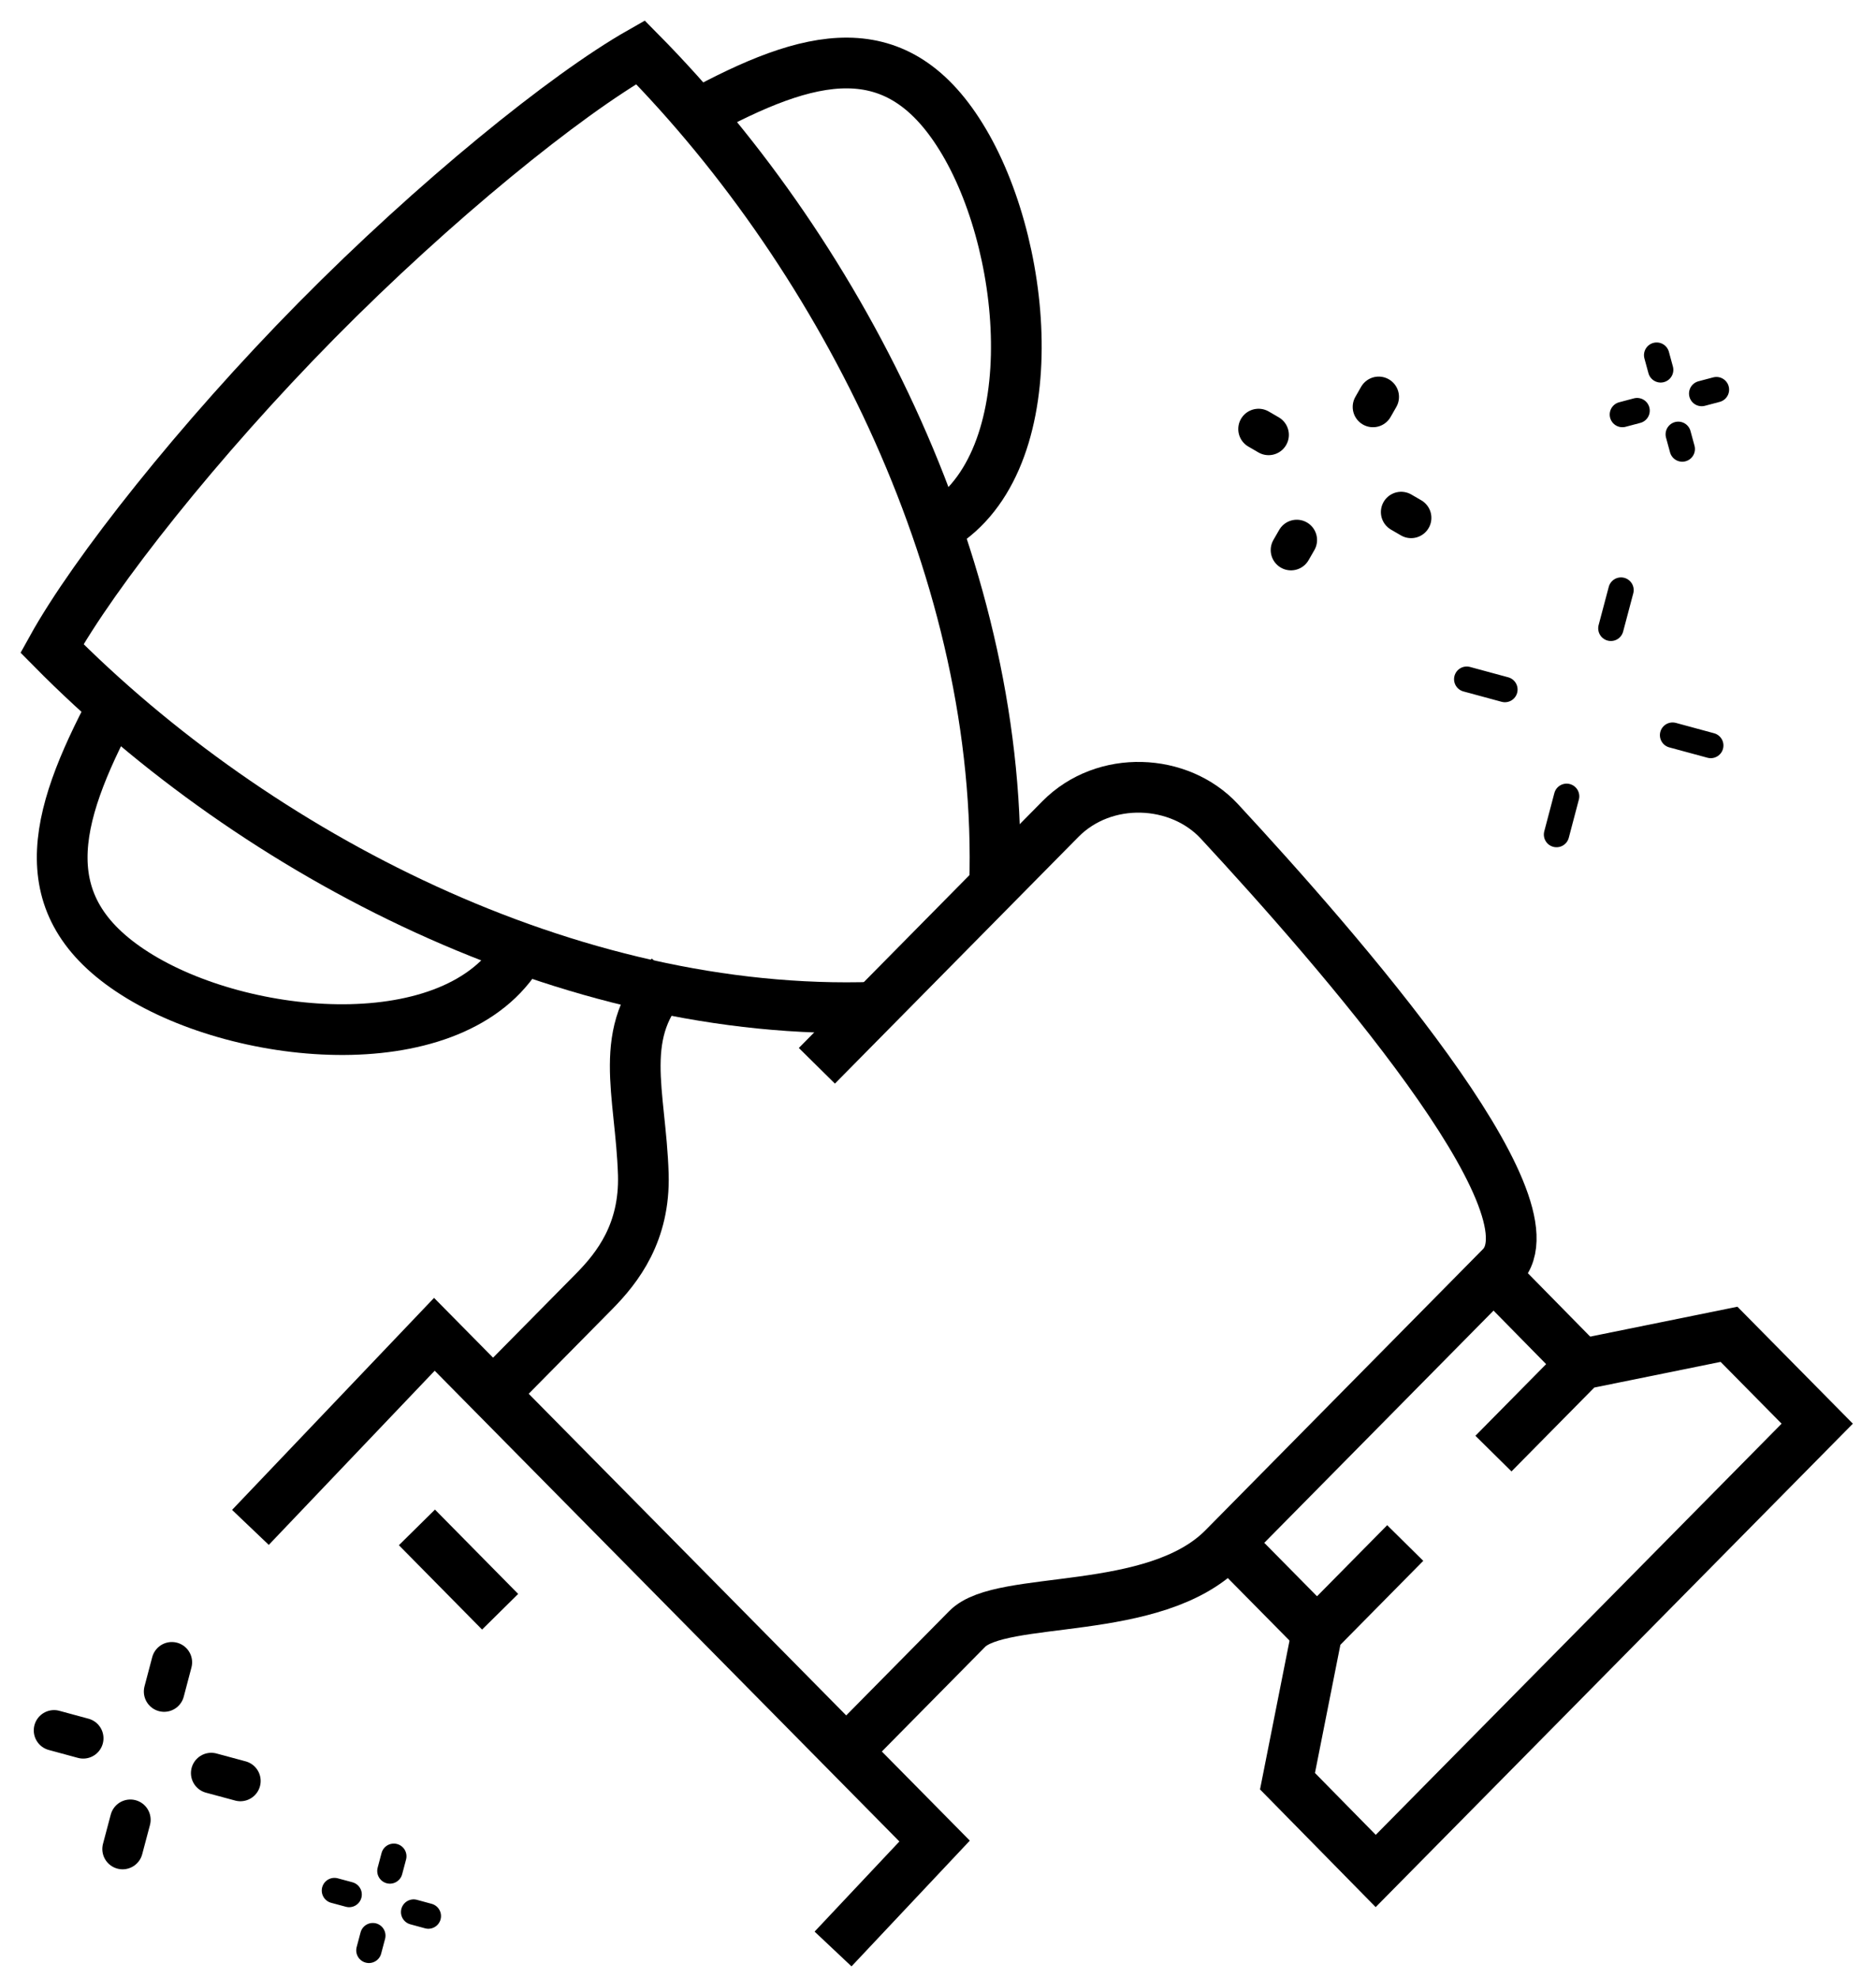
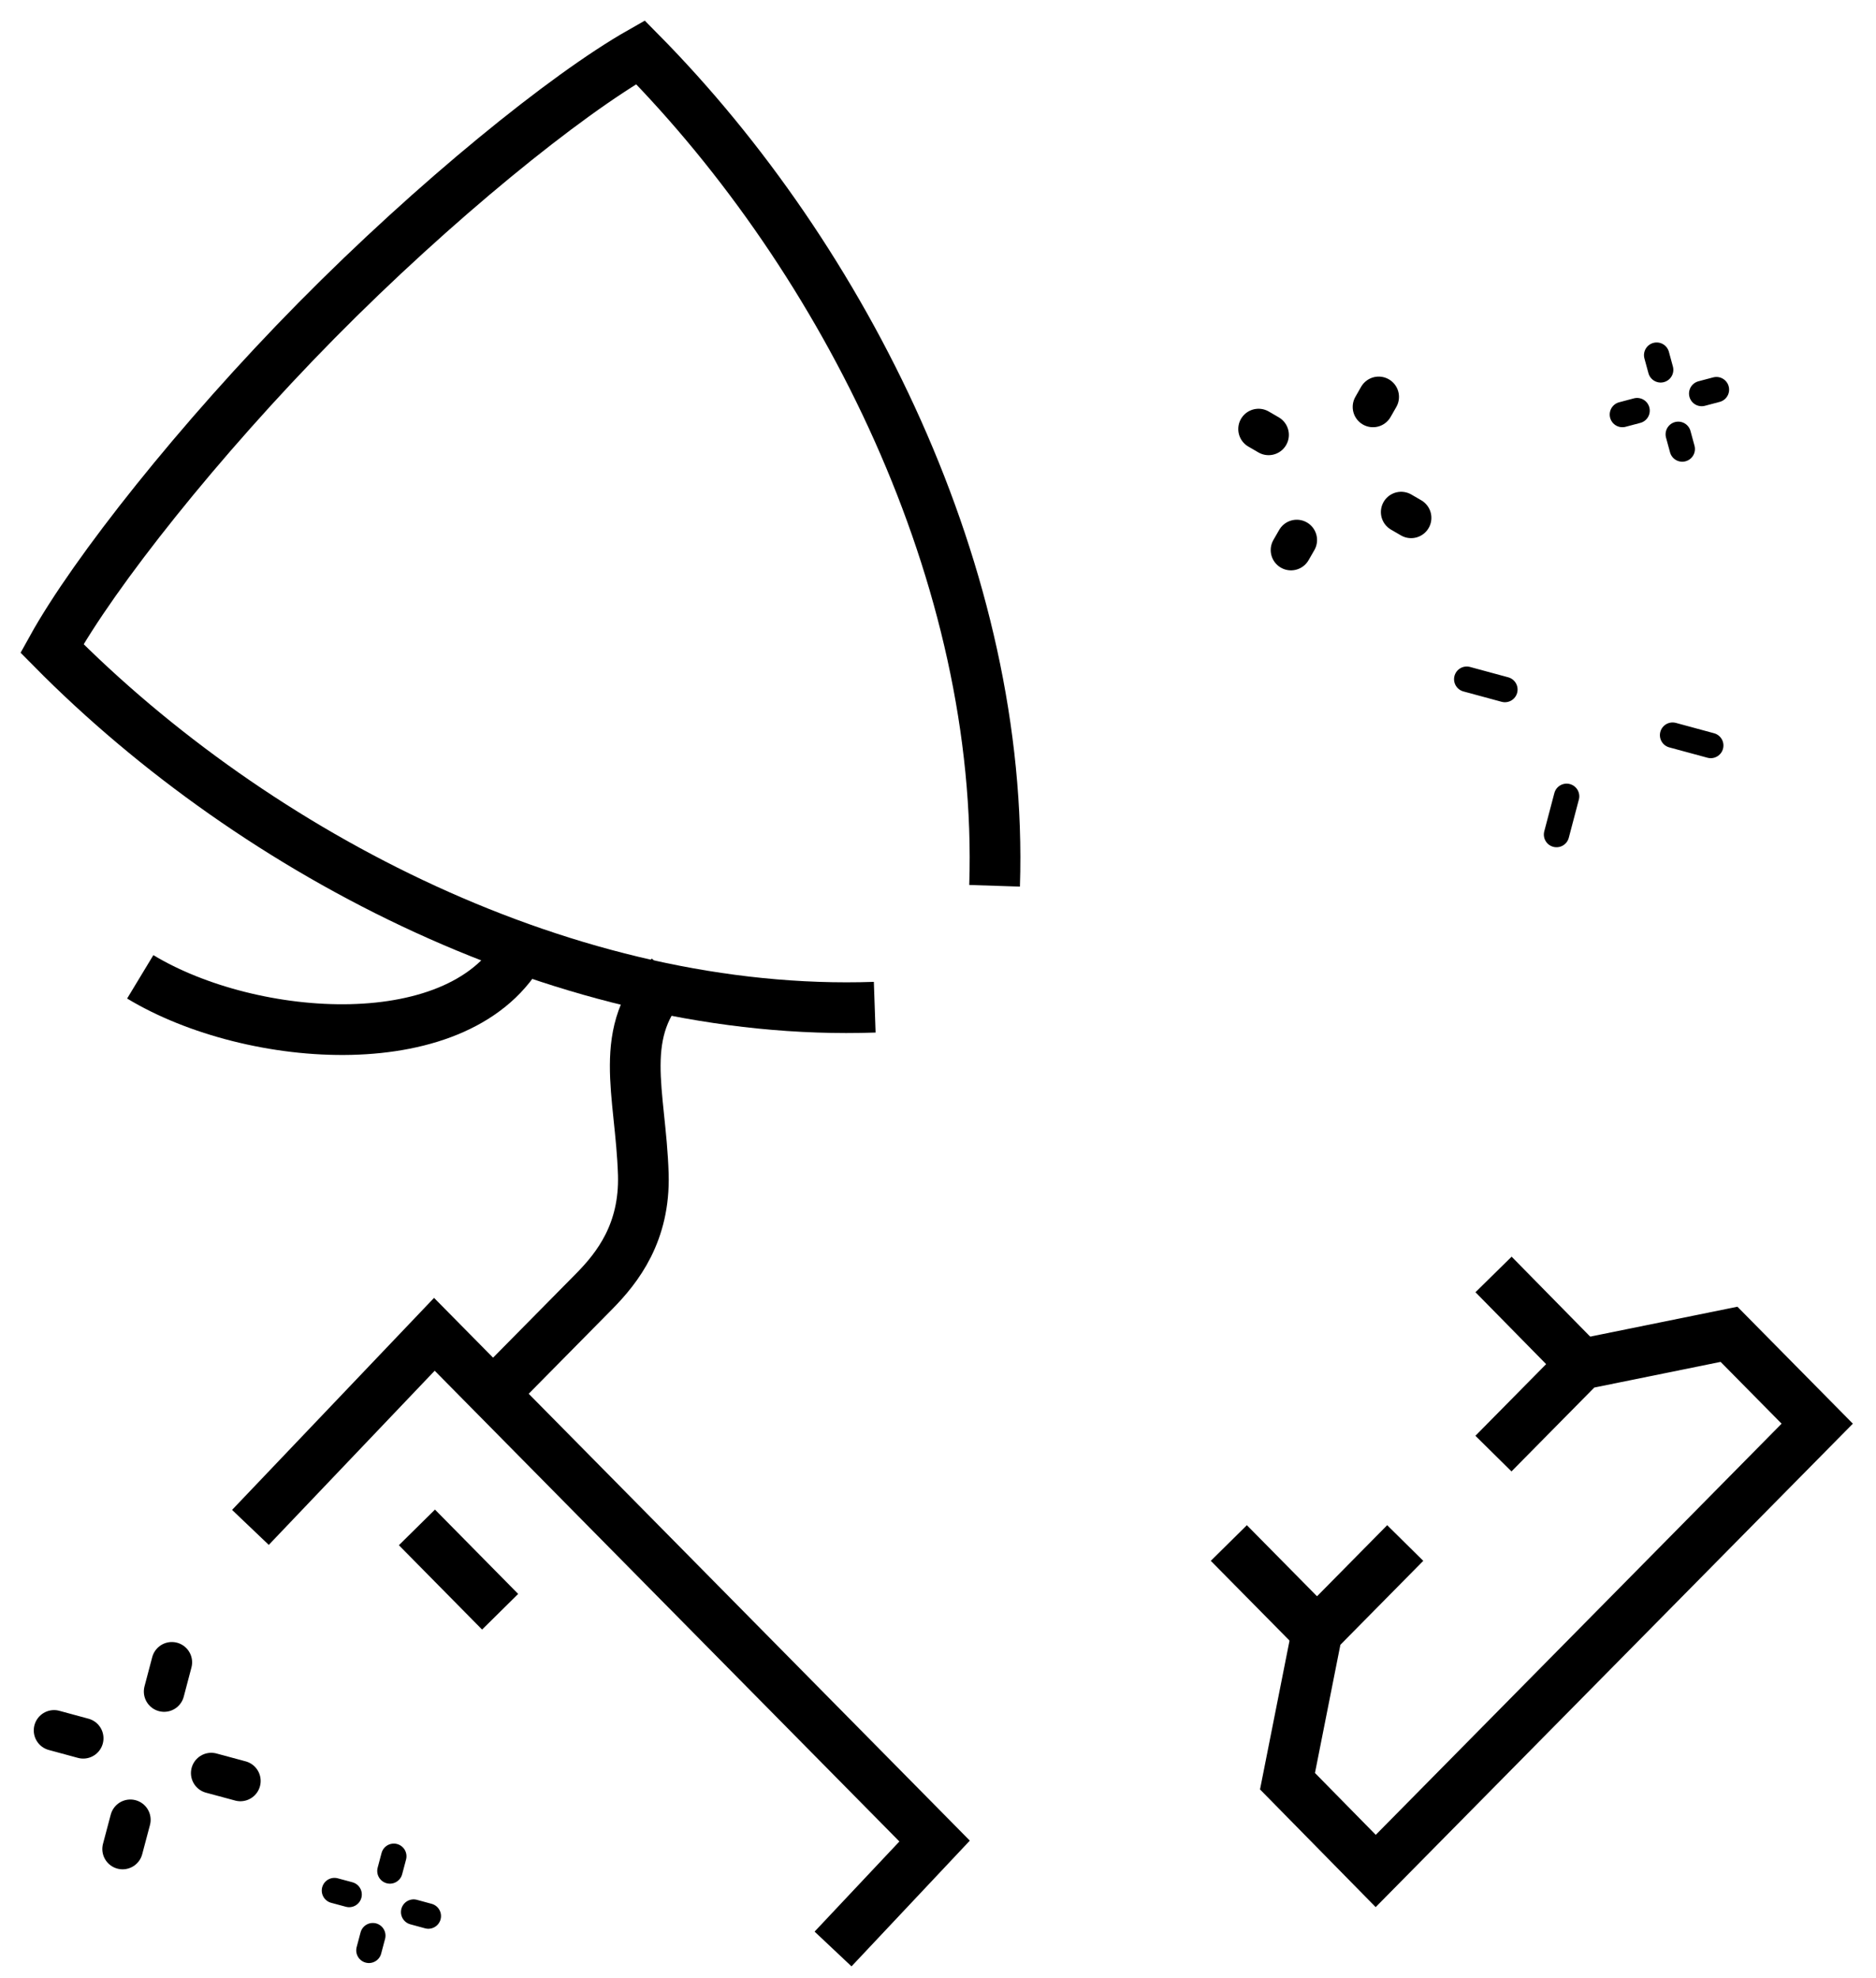
<svg xmlns="http://www.w3.org/2000/svg" width="37" height="39" viewBox="0 0 37 39" fill="none">
  <g clip-path="url(#clip0_165_10853)">
    <path d="M9.725 27.479L11.719 25.46C12.187 24.986 12.72 24.296 12.688 23.157C12.638 21.528 12.138 20.339 13.213 19.25" stroke="black" stroke-miterlimit="10" />
-     <path d="M16.111 21.013L20.913 16.15C21.783 15.269 23.26 15.344 24.048 16.192C26.404 18.735 30.795 23.772 29.605 24.978L24.13 30.522C22.768 31.901 19.747 31.428 19.074 32.118C18.401 32.799 16.694 34.528 16.694 34.528" stroke="black" stroke-miterlimit="10" />
    <path d="M16.43 38.426L18.433 36.298L8.567 26.307L4.939 30.114" stroke="black" stroke-miterlimit="10" />
    <path d="M8.223 30.114L9.864 31.777" stroke="black" stroke-miterlimit="10" />
    <path d="M19.616 17.464C19.813 11.379 16.661 5.112 12.631 1.031C11.154 1.87 8.568 3.965 6.245 6.317C3.923 8.67 1.854 11.288 1.025 12.784C5.055 16.865 11.244 20.065 17.252 19.858" stroke="black" stroke-miterlimit="10" />
    <path d="M29.457 25.127L31.197 26.897" stroke="black" stroke-miterlimit="10" />
    <path d="M25.976 32.184L24.236 30.422" stroke="black" stroke-miterlimit="10" />
    <path d="M29.455 28.659L31.195 26.897L34.101 26.307L35.841 28.069L27.133 36.888L25.393 35.118L25.975 32.184L27.715 30.422" stroke="black" stroke-miterlimit="10" />
-     <path d="M10.308 18.669C9.135 20.896 4.965 20.589 2.766 19.259C0.566 17.929 1.042 16.158 2.224 13.931" stroke="black" stroke-miterlimit="10" />
-     <path d="M18.434 10.44C20.634 9.251 20.33 5.028 19.017 2.801C17.704 0.573 15.956 1.055 13.756 2.252" stroke="black" stroke-miterlimit="10" />
+     <path d="M10.308 18.669C9.135 20.896 4.965 20.589 2.766 19.259" stroke="black" stroke-miterlimit="10" />
    <path d="M25.02 8.574L24.822 8.459" stroke="black" stroke-width="0.8" stroke-linecap="round" stroke-linejoin="round" />
    <path d="M27.831 10.21L27.635 10.096" stroke="black" stroke-width="0.8" stroke-linecap="round" stroke-linejoin="round" />
    <path d="M25.576 10.647L25.462 10.845" stroke="black" stroke-width="0.8" stroke-linecap="round" stroke-linejoin="round" />
    <path d="M27.192 7.825L27.079 8.023" stroke="black" stroke-width="0.8" stroke-linecap="round" stroke-linejoin="round" />
    <path d="M7.276 38.453L7.353 38.163" stroke="black" stroke-width="0.5" stroke-linecap="round" stroke-linejoin="round" />
    <path d="M7.69 36.888L7.767 36.598" stroke="black" stroke-width="0.5" stroke-linecap="round" stroke-linejoin="round" />
    <path d="M8.448 37.777L8.158 37.698" stroke="black" stroke-width="0.5" stroke-linecap="round" stroke-linejoin="round" />
    <path d="M6.886 37.352L6.596 37.274" stroke="black" stroke-width="0.5" stroke-linecap="round" stroke-linejoin="round" />
    <path d="M33.179 8.853L33.1 8.563" stroke="black" stroke-width="0.5" stroke-linecap="round" stroke-linejoin="round" />
    <path d="M32.753 7.292L32.674 7.002" stroke="black" stroke-width="0.5" stroke-linecap="round" stroke-linejoin="round" />
    <path d="M33.853 7.682L33.562 7.759" stroke="black" stroke-width="0.5" stroke-linecap="round" stroke-linejoin="round" />
    <path d="M32.288 8.096L31.998 8.173" stroke="black" stroke-width="0.5" stroke-linecap="round" stroke-linejoin="round" />
    <path d="M2.418 36.455L2.571 35.879" stroke="black" stroke-width="0.8" stroke-linecap="round" stroke-linejoin="round" />
    <path d="M3.237 33.35L3.389 32.774" stroke="black" stroke-width="0.8" stroke-linecap="round" stroke-linejoin="round" />
    <path d="M4.741 35.113L4.166 34.958" stroke="black" stroke-width="0.8" stroke-linecap="round" stroke-linejoin="round" />
    <path d="M1.641 34.272L1.066 34.116" stroke="black" stroke-width="0.8" stroke-linecap="round" stroke-linejoin="round" />
    <path d="M30.699 16.454L30.898 15.7" stroke="black" stroke-width="0.5" stroke-linecap="round" stroke-linejoin="round" />
-     <path d="M31.771 12.388L31.971 11.634" stroke="black" stroke-width="0.5" stroke-linecap="round" stroke-linejoin="round" />
    <path d="M33.741 14.698L32.988 14.494" stroke="black" stroke-width="0.5" stroke-linecap="round" stroke-linejoin="round" />
    <path d="M29.681 13.595L28.928 13.391" stroke="black" stroke-width="0.5" stroke-linecap="round" stroke-linejoin="round" />
  </g>
  <defs>
    <clipPath id="clip0_165_10853">
      <rect width="37" height="39" fill="white" />
    </clipPath>
  </defs>
</svg>